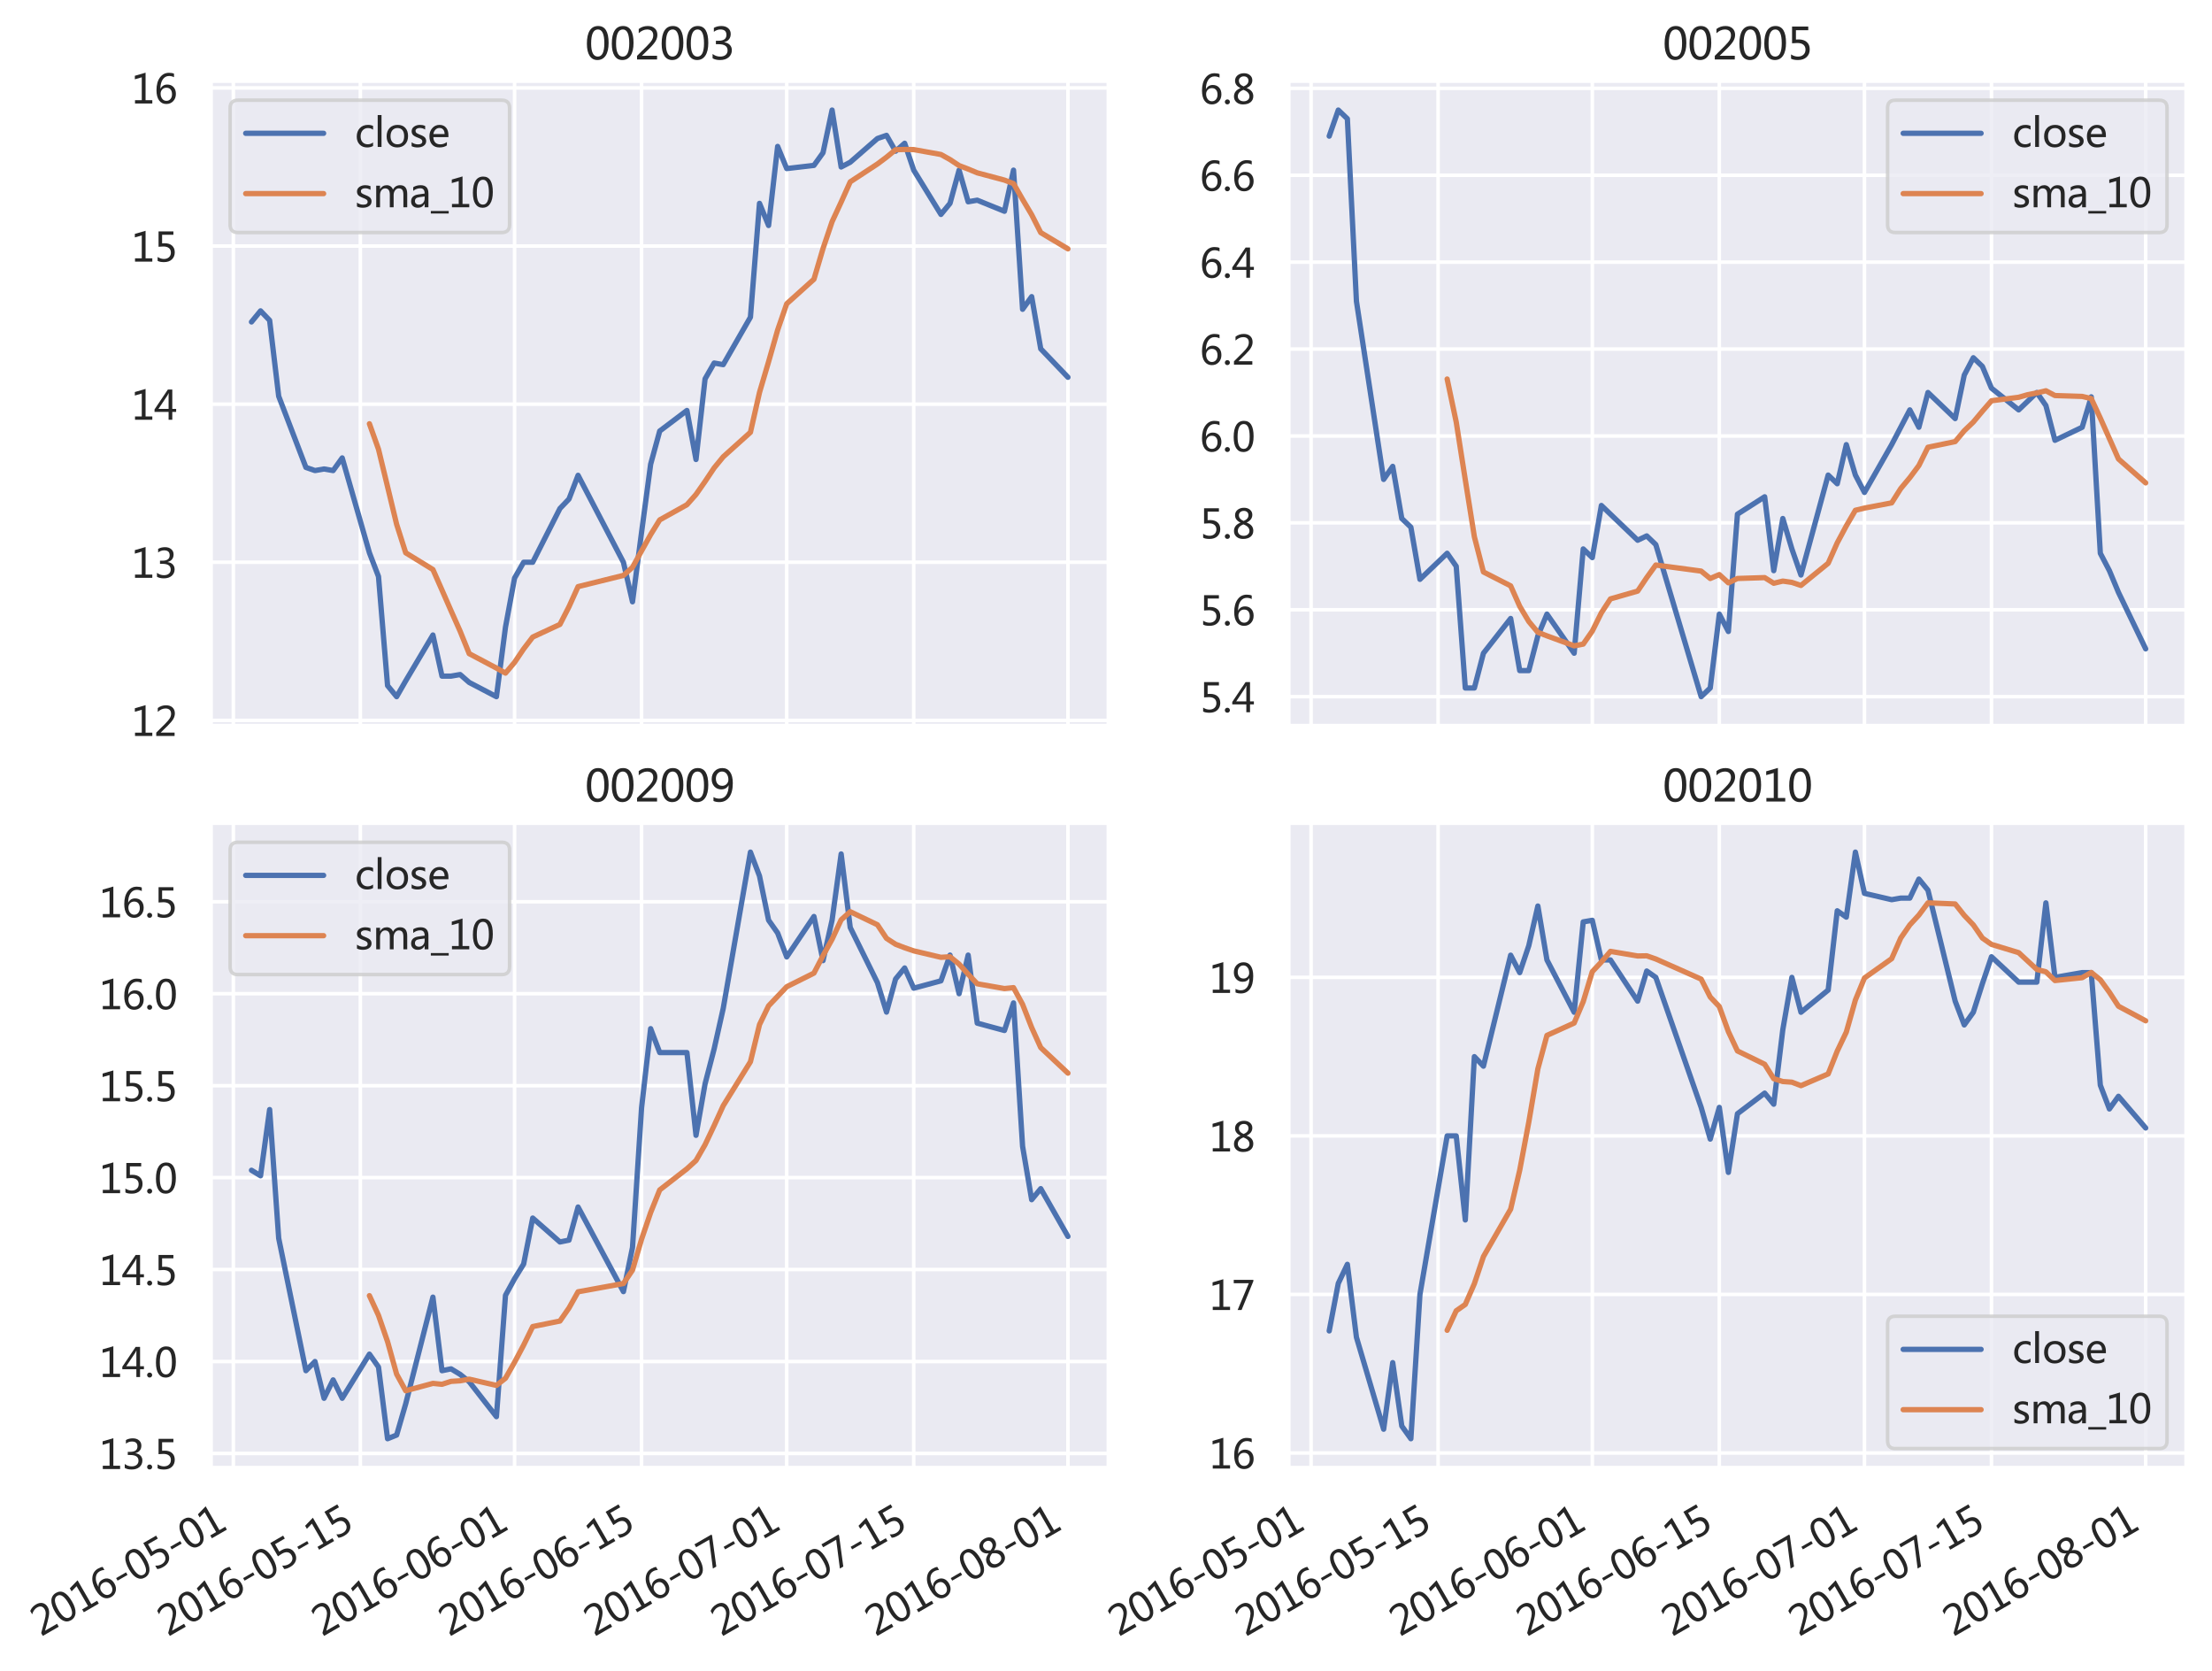
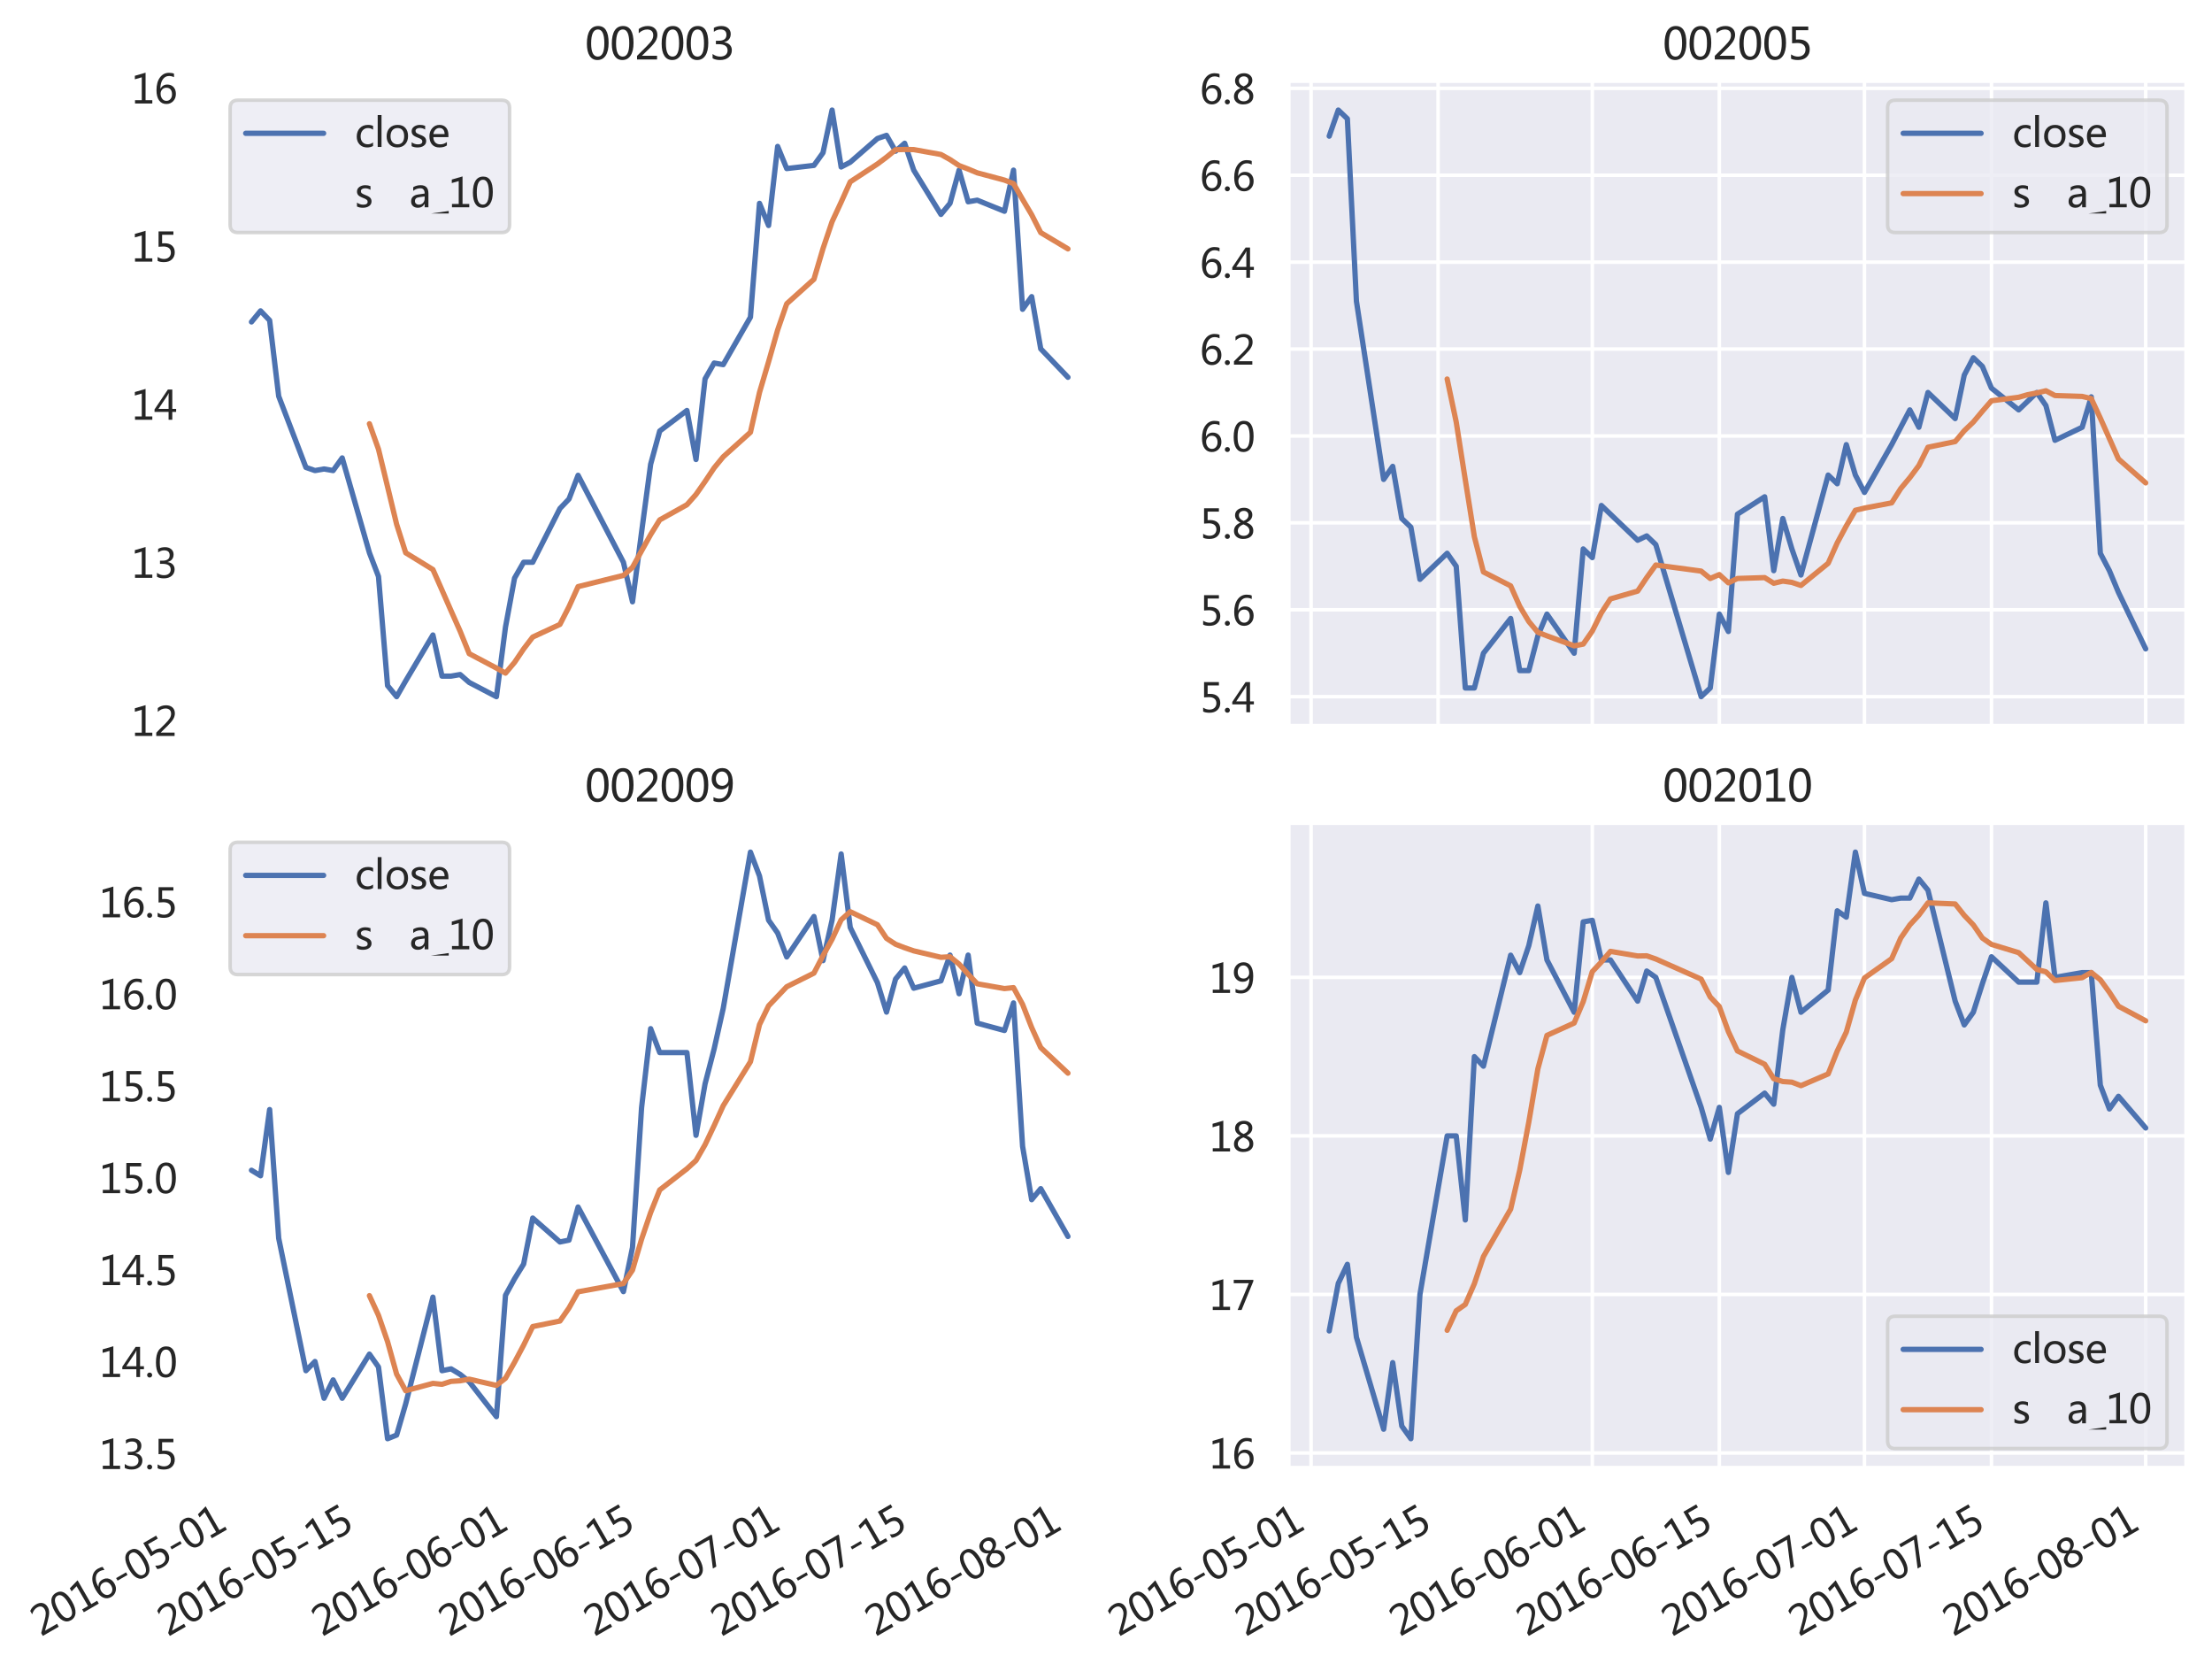
<svg xmlns="http://www.w3.org/2000/svg" xmlns:xlink="http://www.w3.org/1999/xlink" width="624.692pt" height="471.717pt" viewBox="0 0 624.692 471.717" version="1.1">
  <defs>
    <style type="text/css">*{stroke-linejoin: round; stroke-linecap: butt}</style>
  </defs>
  <g id="figure_1">
    <g id="patch_1">
      <path d="M 0 471.717  L 624.692 471.717  L 624.692 0  L 0 0  z " style="fill: #ffffff" />
    </g>
    <g id="axes_1">
      <g id="patch_2">
-         <path d="M 59.492 204.969  L 313.129 204.969  L 313.129 22.793  L 59.492 22.793  z " style="fill: #eaeaf2" />
-       </g>
+         </g>
      <g id="matplotlib.axis_1">
        <g id="xtick_1">
          <g id="line2d_1">
            <path d="M 65.897 204.969  L 65.897 22.793  " clip-path="url(#p3667b2592e)" style="fill: none; stroke: #ffffff; stroke-linecap: round" />
          </g>
        </g>
        <g id="xtick_2">
          <g id="line2d_2">
            <path d="M 101.765 204.969  L 101.765 22.793  " clip-path="url(#p3667b2592e)" style="fill: none; stroke: #ffffff; stroke-linecap: round" />
          </g>
        </g>
        <g id="xtick_3">
          <g id="line2d_3">
            <path d="M 145.319 204.969  L 145.319 22.793  " clip-path="url(#p3667b2592e)" style="fill: none; stroke: #ffffff; stroke-linecap: round" />
          </g>
        </g>
        <g id="xtick_4">
          <g id="line2d_4">
            <path d="M 181.186 204.969  L 181.186 22.793  " clip-path="url(#p3667b2592e)" style="fill: none; stroke: #ffffff; stroke-linecap: round" />
          </g>
        </g>
        <g id="xtick_5">
          <g id="line2d_5">
            <path d="M 222.178 204.969  L 222.178 22.793  " clip-path="url(#p3667b2592e)" style="fill: none; stroke: #ffffff; stroke-linecap: round" />
          </g>
        </g>
        <g id="xtick_6">
          <g id="line2d_6">
            <path d="M 258.046 204.969  L 258.046 22.793  " clip-path="url(#p3667b2592e)" style="fill: none; stroke: #ffffff; stroke-linecap: round" />
          </g>
        </g>
        <g id="xtick_7">
          <g id="line2d_7">
            <path d="M 301.6 204.969  L 301.6 22.793  " clip-path="url(#p3667b2592e)" style="fill: none; stroke: #ffffff; stroke-linecap: round" />
          </g>
        </g>
        <g id="xtick_8" />
        <g id="xtick_9" />
        <g id="xtick_10" />
        <g id="xtick_11" />
        <g id="xtick_12" />
      </g>
      <g id="matplotlib.axis_2">
        <g id="ytick_1">
          <g id="line2d_8">
            <path d="M 59.492 203.385  L 313.129 203.385  " clip-path="url(#p3667b2592e)" style="fill: none; stroke: #ffffff; stroke-linecap: round" />
          </g>
          <g id="text_1">
            <g style="fill: #262626" transform="translate(37.091 207.781) scale(0.11 -0.11)">
              <defs>
                <path id="MicrosoftYaHei-31" d="M 3366 0  L 591 0  L 591 528  L 1675 528  L 1675 4203  L 563 3881  L 563 4444  L 2284 4944  L 2284 528  L 3366 528  L 3366 0  z " transform="scale(0.016)" />
                <path id="MicrosoftYaHei-32" d="M 3275 0  L 331 0  L 331 531  L 1738 1934  Q 2319 2516 2516 2855  Q 2713 3194 2713 3556  Q 2713 3969 2481 4189  Q 2250 4409 1813 4409  Q 1166 4409 578 3859  L 578 4481  Q 1150 4922 1909 4922  Q 2563 4922 2941 4569  Q 3319 4216 3319 3619  Q 3319 3169 3076 2736  Q 2834 2303 2159 1634  L 1056 556  L 1056 544  L 3275 544  L 3275 0  z " transform="scale(0.016)" />
              </defs>
              <use xlink:href="#MicrosoftYaHei-31" />
              <use xlink:href="#MicrosoftYaHei-32" x="58.643" />
            </g>
          </g>
        </g>
        <g id="ytick_2">
          <g id="line2d_9">
            <path d="M 59.492 158.744  L 313.129 158.744  " clip-path="url(#p3667b2592e)" style="fill: none; stroke: #ffffff; stroke-linecap: round" />
          </g>
          <g id="text_2">
            <g style="fill: #262626" transform="translate(37.091 163.141) scale(0.11 -0.11)">
              <defs>
                <path id="MicrosoftYaHei-33" d="M 447 809  Q 944 425 1569 425  Q 2069 425 2361 670  Q 2653 916 2653 1328  Q 2653 2247 1338 2247  L 934 2247  L 934 2753  L 1319 2753  Q 2484 2753 2484 3616  Q 2484 4413 1594 4413  Q 1084 4413 634 4069  L 634 4647  Q 1109 4922 1744 4922  Q 2363 4922 2738 4598  Q 3113 4275 3113 3759  Q 3113 2809 2144 2538  L 2144 2525  Q 2669 2469 2973 2155  Q 3278 1841 3278 1372  Q 3278 719 2808 319  Q 2338 -81 1556 -81  Q 869 -81 447 175  L 447 809  z " transform="scale(0.016)" />
              </defs>
              <use xlink:href="#MicrosoftYaHei-31" />
              <use xlink:href="#MicrosoftYaHei-33" x="58.643" />
            </g>
          </g>
        </g>
        <g id="ytick_3">
          <g id="line2d_10">
            <path d="M 59.492 114.104  L 313.129 114.104  " clip-path="url(#p3667b2592e)" style="fill: none; stroke: #ffffff; stroke-linecap: round" />
          </g>
          <g id="text_3">
            <g style="fill: #262626" transform="translate(37.091 118.501) scale(0.11 -0.11)">
              <defs>
                <path id="MicrosoftYaHei-34" d="M 3525 1256  L 2906 1256  L 2906 0  L 2313 0  L 2313 1256  L 56 1256  L 56 1653  L 2197 4841  L 2906 4841  L 2906 1741  L 3525 1741  L 3525 1256  z M 2313 1741  L 2313 3769  Q 2313 3984 2325 4266  L 2313 4266  Q 2269 4147 2128 3894  L 688 1741  L 2313 1741  z " transform="scale(0.016)" />
              </defs>
              <use xlink:href="#MicrosoftYaHei-31" />
              <use xlink:href="#MicrosoftYaHei-34" x="58.643" />
            </g>
          </g>
        </g>
        <g id="ytick_4">
          <g id="line2d_11">
            <path d="M 59.492 69.464  L 313.129 69.464  " clip-path="url(#p3667b2592e)" style="fill: none; stroke: #ffffff; stroke-linecap: round" />
          </g>
          <g id="text_4">
            <g style="fill: #262626" transform="translate(37.091 73.86) scale(0.11 -0.11)">
              <defs>
                <path id="MicrosoftYaHei-35" d="M 553 744  Q 1041 425 1569 425  Q 2069 425 2375 704  Q 2681 984 2681 1447  Q 2681 1913 2370 2169  Q 2059 2425 1469 2425  Q 1184 2425 703 2381  L 703 4841  L 3084 4841  L 3084 4300  L 1272 4300  L 1272 2931  Q 1544 2947 1681 2947  Q 2447 2947 2875 2559  Q 3303 2172 3303 1491  Q 3303 788 2843 353  Q 2384 -81 1575 -81  Q 897 -81 553 119  L 553 744  z " transform="scale(0.016)" />
              </defs>
              <use xlink:href="#MicrosoftYaHei-31" />
              <use xlink:href="#MicrosoftYaHei-35" x="58.643" />
            </g>
          </g>
        </g>
        <g id="ytick_5">
          <g id="line2d_12">
            <path d="M 59.492 24.824  L 313.129 24.824  " clip-path="url(#p3667b2592e)" style="fill: none; stroke: #ffffff; stroke-linecap: round" />
          </g>
          <g id="text_5">
            <g style="fill: #262626" transform="translate(37.091 29.22) scale(0.11 -0.11)">
              <defs>
                <path id="MicrosoftYaHei-36" d="M 3181 4219  Q 2803 4413 2391 4413  Q 1763 4413 1381 3866  Q 1000 3319 994 2372  L 1009 2372  Q 1353 3038 2106 3038  Q 2734 3038 3109 2628  Q 3484 2219 3484 1541  Q 3484 831 3051 375  Q 2619 -81 1947 -81  Q 1209 -81 789 495  Q 369 1072 369 2131  Q 369 3413 920 4167  Q 1472 4922 2372 4922  Q 2888 4922 3181 4781  L 3181 4219  z M 1031 1584  Q 1031 1106 1286 765  Q 1541 425 1963 425  Q 2363 425 2613 719  Q 2863 1013 2863 1475  Q 2863 1975 2627 2253  Q 2391 2531 1956 2531  Q 1544 2531 1287 2250  Q 1031 1969 1031 1584  z " transform="scale(0.016)" />
              </defs>
              <use xlink:href="#MicrosoftYaHei-31" />
              <use xlink:href="#MicrosoftYaHei-36" x="58.643" />
            </g>
          </g>
        </g>
      </g>
      <g id="line2d_13">
        <path d="M 71.021 90.891  L 73.583 87.766  L 76.145 90.445  L 78.707 111.872  L 86.393 131.96  L 88.955 132.853  L 91.517 132.407  L 94.079 132.853  L 96.641 129.282  L 104.327 156.066  L 106.889 162.762  L 109.451 193.564  L 112.013 196.688  L 114.575 192.224  L 122.261 179.279  L 124.823 190.885  L 127.385 190.885  L 129.947 190.439  L 132.509 192.671  L 140.195 196.688  L 142.757 177.047  L 145.319 163.208  L 147.881 158.744  L 150.443 158.744  L 158.129 143.567  L 160.691 140.888  L 163.253 134.192  L 176.062 158.744  L 178.624 169.904  L 181.186 150.263  L 183.748 131.067  L 186.31 121.693  L 193.996 115.89  L 196.558 129.728  L 199.12 106.962  L 201.682 102.498  L 204.244 102.944  L 211.93 89.552  L 214.492 57.411  L 217.054 63.661  L 219.616 41.341  L 222.178 47.59  L 229.864 46.697  L 232.426 43.126  L 234.988 31.073  L 237.55 47.144  L 240.112 45.805  L 247.798 39.109  L 250.36 38.216  L 252.922 42.68  L 255.484 40.448  L 258.046 48.037  L 265.732 60.536  L 268.294 57.411  L 270.856 48.037  L 273.418 56.965  L 275.98 56.518  L 283.666 59.643  L 286.228 48.037  L 288.79 87.32  L 291.352 83.749  L 293.914 98.48  L 301.6 106.515  " clip-path="url(#p3667b2592e)" style="fill: none; stroke: #4c72b0; stroke-width: 1.5; stroke-linecap: round" />
      </g>
      <g id="line2d_14">
        <path d="M 104.327 119.639  L 106.889 126.827  L 109.451 137.406  L 112.013 148.031  L 114.575 156.066  L 122.261 160.798  L 124.823 166.601  L 127.385 172.449  L 129.947 178.207  L 132.509 184.546  L 140.195 188.609  L 142.757 190.037  L 145.319 187.002  L 147.881 183.207  L 150.443 179.859  L 158.129 176.288  L 160.691 171.288  L 163.253 165.619  L 176.062 162.449  L 178.624 160.173  L 181.186 155.53  L 183.748 150.932  L 186.31 146.781  L 193.996 142.495  L 196.558 139.594  L 199.12 135.933  L 201.682 132.094  L 204.244 128.969  L 211.93 122.05  L 214.492 110.801  L 217.054 102.14  L 219.616 93.168  L 222.178 85.758  L 229.864 78.838  L 232.426 70.178  L 234.988 62.589  L 237.55 57.054  L 240.112 51.34  L 247.798 46.296  L 250.36 44.376  L 252.922 42.278  L 255.484 42.189  L 258.046 42.233  L 265.732 43.617  L 268.294 45.046  L 270.856 46.742  L 273.418 47.724  L 275.98 48.795  L 283.666 50.849  L 286.228 51.831  L 288.79 56.295  L 291.352 60.625  L 293.914 65.669  L 301.6 70.267  " clip-path="url(#p3667b2592e)" style="fill: none; stroke: #dd8452; stroke-width: 1.5; stroke-linecap: round" />
      </g>
      <g id="patch_3">
        <path d="M 59.492 204.969  L 59.492 22.793  " style="fill: none; stroke: #ffffff; stroke-width: 1.25; stroke-linejoin: miter; stroke-linecap: square" />
      </g>
      <g id="patch_4">
        <path d="M 313.129 204.969  L 313.129 22.793  " style="fill: none; stroke: #ffffff; stroke-width: 1.25; stroke-linejoin: miter; stroke-linecap: square" />
      </g>
      <g id="patch_5">
        <path d="M 59.492 204.969  L 313.129 204.969  " style="fill: none; stroke: #ffffff; stroke-width: 1.25; stroke-linejoin: miter; stroke-linecap: square" />
      </g>
      <g id="patch_6">
        <path d="M 59.492 22.793  L 313.129 22.793  " style="fill: none; stroke: #ffffff; stroke-width: 1.25; stroke-linejoin: miter; stroke-linecap: square" />
      </g>
      <g id="text_6">
        <g style="fill: #262626" transform="translate(165.2 16.793) scale(0.12 -0.12)">
          <defs>
            <path id="MicrosoftYaHei-30" d="M 284 2325  Q 284 3606 709 4264  Q 1134 4922 1941 4922  Q 3478 4922 3478 2441  Q 3478 1216 3045 567  Q 2613 -81 1831 -81  Q 1094 -81 689 534  Q 284 1150 284 2325  z M 909 2353  Q 909 425 1888 425  Q 2850 425 2850 2384  Q 2850 4413 1906 4413  Q 909 4413 909 2353  z " transform="scale(0.016)" />
          </defs>
          <use xlink:href="#MicrosoftYaHei-30" />
          <use xlink:href="#MicrosoftYaHei-30" x="58.643" />
          <use xlink:href="#MicrosoftYaHei-32" x="117.285" />
          <use xlink:href="#MicrosoftYaHei-30" x="175.928" />
          <use xlink:href="#MicrosoftYaHei-30" x="234.57" />
          <use xlink:href="#MicrosoftYaHei-33" x="293.213" />
        </g>
      </g>
      <g id="legend_1">
        <g id="patch_7">
          <path d="M 67.192 65.648  L 141.705 65.648  Q 143.905 65.648 143.905 63.448  L 143.905 30.492  Q 143.905 28.293 141.705 28.293  L 67.192 28.293  Q 64.992 28.293 64.992 30.492  L 64.992 63.448  Q 64.992 65.648 67.192 65.648  z " style="fill: #eaeaf2; opacity: 0.8; stroke: #cccccc; stroke-linejoin: miter" />
        </g>
        <g id="line2d_15">
          <path d="M 69.392 37.636  L 80.392 37.636  L 91.392 37.636  " style="fill: none; stroke: #4c72b0; stroke-width: 1.5; stroke-linecap: round" />
        </g>
        <g id="text_7">
          <g style="fill: #262626" transform="translate(100.192 41.486) scale(0.11 -0.11)">
            <defs>
              <path id="MicrosoftYaHei-63" d="M 2934 156  Q 2538 -81 1978 -81  Q 1228 -81 772 400  Q 316 881 316 1647  Q 316 2497 808 3017  Q 1300 3538 2125 3538  Q 2600 3538 2938 3369  L 2938 2763  Q 2572 3031 2125 3031  Q 1600 3031 1270 2667  Q 941 2303 941 1697  Q 941 1100 1252 762  Q 1563 425 2091 425  Q 2538 425 2934 719  L 2934 156  z " transform="scale(0.016)" />
              <path id="MicrosoftYaHei-6c" d="M 544 0  L 544 5116  L 1156 5116  L 1156 0  L 544 0  z " transform="scale(0.016)" />
              <path id="MicrosoftYaHei-6f" d="M 316 1691  Q 316 2547 794 3042  Q 1272 3538 2091 3538  Q 2869 3538 3311 3061  Q 3753 2584 3753 1744  Q 3753 925 3281 422  Q 2809 -81 2016 -81  Q 1241 -81 778 406  Q 316 894 316 1691  z M 941 1709  Q 941 1113 1242 769  Q 1544 425 2053 425  Q 2578 425 2853 761  Q 3128 1097 3128 1725  Q 3128 2356 2853 2693  Q 2578 3031 2053 3031  Q 1538 3031 1239 2678  Q 941 2325 941 1709  z " transform="scale(0.016)" />
              <path id="MicrosoftYaHei-73" d="M 353 747  Q 816 413 1350 413  Q 2066 413 2066 881  Q 2066 1081 1909 1211  Q 1753 1341 1275 1519  Q 700 1750 528 1976  Q 356 2203 356 2525  Q 356 2984 745 3261  Q 1134 3538 1703 3538  Q 2144 3538 2522 3384  L 2522 2794  Q 2134 3044 1644 3044  Q 1350 3044 1165 2916  Q 981 2788 981 2578  Q 981 2372 1114 2256  Q 1247 2141 1703 1959  Q 2281 1744 2484 1512  Q 2688 1281 2688 941  Q 2688 466 2298 192  Q 1909 -81 1291 -81  Q 753 -81 353 122  L 353 747  z " transform="scale(0.016)" />
              <path id="MicrosoftYaHei-65" d="M 3363 1572  L 944 1572  Q 959 1019 1246 717  Q 1534 416 2050 416  Q 2631 416 3116 788  L 3116 241  Q 2659 -81 1906 -81  Q 1156 -81 736 394  Q 316 869 316 1713  Q 316 2506 777 3022  Q 1238 3538 1922 3538  Q 2600 3538 2981 3102  Q 3363 2666 3363 1881  L 3363 1572  z M 2750 2063  Q 2747 2531 2528 2787  Q 2309 3044 1913 3044  Q 1547 3044 1280 2772  Q 1013 2500 944 2063  L 2750 2063  z " transform="scale(0.016)" />
            </defs>
            <use xlink:href="#MicrosoftYaHei-63" />
            <use xlink:href="#MicrosoftYaHei-6c" x="50.146" />
            <use xlink:href="#MicrosoftYaHei-6f" x="76.758" />
            <use xlink:href="#MicrosoftYaHei-73" x="140.332" />
            <use xlink:href="#MicrosoftYaHei-65" x="186.621" />
          </g>
        </g>
        <g id="line2d_16">
-           <path d="M 69.392 54.663  L 80.392 54.663  L 91.392 54.663  " style="fill: none; stroke: #dd8452; stroke-width: 1.5; stroke-linecap: round" />
-         </g>
+           </g>
        <g id="text_8">
          <g style="fill: #262626" transform="translate(100.192 58.513) scale(0.11 -0.11)">
            <defs>
-               <path id="MicrosoftYaHei-6d" d="M 5522 0  L 4909 0  L 4909 1984  Q 4909 2547 4734 2789  Q 4559 3031 4159 3031  Q 3822 3031 3581 2715  Q 3341 2400 3341 1969  L 3341 0  L 2728 0  L 2728 2047  Q 2728 3031 1969 3031  Q 1619 3031 1389 2731  Q 1159 2431 1159 1966  L 1159 0  L 547 0  L 547 3456  L 1159 3456  L 1159 2909  L 1172 2909  Q 1541 3538 2250 3538  Q 2597 3538 2862 3347  Q 3128 3156 3231 2831  Q 3616 3538 4381 3538  Q 5522 3538 5522 2131  L 5522 0  z " transform="scale(0.016)" />
              <path id="MicrosoftYaHei-61" d="M 628 3216  Q 1144 3538 1819 3538  Q 3069 3538 3069 2225  L 3069 0  L 2463 0  L 2463 534  L 2447 534  Q 2088 -81 1388 -81  Q 884 -81 587 191  Q 291 463 291 925  Q 291 1894 1438 2053  L 2463 2197  Q 2463 3044 1763 3044  Q 1141 3044 628 2625  L 628 3216  z M 1653 1625  Q 1228 1569 1067 1412  Q 906 1256 906 975  Q 906 728 1081 572  Q 1256 416 1544 416  Q 1944 416 2203 697  Q 2463 978 2463 1403  L 2463 1734  L 1653 1625  z " transform="scale(0.016)" />
-               <path id="MicrosoftYaHei-5f" d="M 2869 -1003  L 0 -1003  L 0 -600  L 2869 -600  L 2869 -1003  z " transform="scale(0.016)" />
+               <path id="MicrosoftYaHei-5f" d="M 2869 -1003  L 0 -1003  L 2869 -600  L 2869 -1003  z " transform="scale(0.016)" />
            </defs>
            <use xlink:href="#MicrosoftYaHei-73" />
            <use xlink:href="#MicrosoftYaHei-6d" x="46.289" />
            <use xlink:href="#MicrosoftYaHei-61" x="139.99" />
            <use xlink:href="#MicrosoftYaHei-5f" x="195.264" />
            <use xlink:href="#MicrosoftYaHei-31" x="240.088" />
            <use xlink:href="#MicrosoftYaHei-30" x="298.73" />
          </g>
        </g>
      </g>
    </g>
    <g id="axes_2">
      <g id="patch_8">
        <path d="M 363.856 204.969  L 617.492 204.969  L 617.492 22.793  L 363.856 22.793  z " style="fill: #eaeaf2" />
      </g>
      <g id="matplotlib.axis_3">
        <g id="xtick_13">
          <g id="line2d_17">
            <path d="M 370.261 204.969  L 370.261 22.793  " clip-path="url(#p0e62ce0603)" style="fill: none; stroke: #ffffff; stroke-linecap: round" />
          </g>
        </g>
        <g id="xtick_14">
          <g id="line2d_18">
            <path d="M 406.129 204.969  L 406.129 22.793  " clip-path="url(#p0e62ce0603)" style="fill: none; stroke: #ffffff; stroke-linecap: round" />
          </g>
        </g>
        <g id="xtick_15">
          <g id="line2d_19">
            <path d="M 449.682 204.969  L 449.682 22.793  " clip-path="url(#p0e62ce0603)" style="fill: none; stroke: #ffffff; stroke-linecap: round" />
          </g>
        </g>
        <g id="xtick_16">
          <g id="line2d_20">
            <path d="M 485.55 204.969  L 485.55 22.793  " clip-path="url(#p0e62ce0603)" style="fill: none; stroke: #ffffff; stroke-linecap: round" />
          </g>
        </g>
        <g id="xtick_17">
          <g id="line2d_21">
            <path d="M 526.542 204.969  L 526.542 22.793  " clip-path="url(#p0e62ce0603)" style="fill: none; stroke: #ffffff; stroke-linecap: round" />
          </g>
        </g>
        <g id="xtick_18">
          <g id="line2d_22">
            <path d="M 562.41 204.969  L 562.41 22.793  " clip-path="url(#p0e62ce0603)" style="fill: none; stroke: #ffffff; stroke-linecap: round" />
          </g>
        </g>
        <g id="xtick_19">
          <g id="line2d_23">
            <path d="M 605.963 204.969  L 605.963 22.793  " clip-path="url(#p0e62ce0603)" style="fill: none; stroke: #ffffff; stroke-linecap: round" />
          </g>
        </g>
        <g id="xtick_20" />
        <g id="xtick_21" />
        <g id="xtick_22" />
        <g id="xtick_23" />
        <g id="xtick_24" />
      </g>
      <g id="matplotlib.axis_4">
        <g id="ytick_6">
          <g id="line2d_24">
            <path d="M 363.856 196.688  L 617.492 196.688  " clip-path="url(#p0e62ce0603)" style="fill: none; stroke: #ffffff; stroke-linecap: round" />
          </g>
          <g id="text_9">
            <g style="fill: #262626" transform="translate(338.806 201.085) scale(0.11 -0.11)">
              <defs>
                <path id="MicrosoftYaHei-2e" d="M 372 322  Q 372 491 487 606  Q 603 722 775 722  Q 950 722 1065 605  Q 1181 488 1181 322  Q 1181 159 1065 42  Q 950 -75 772 -75  Q 600 -75 486 42  Q 372 159 372 322  z " transform="scale(0.016)" />
              </defs>
              <use xlink:href="#MicrosoftYaHei-35" />
              <use xlink:href="#MicrosoftYaHei-2e" x="58.643" />
              <use xlink:href="#MicrosoftYaHei-34" x="82.715" />
            </g>
          </g>
        </g>
        <g id="ytick_7">
          <g id="line2d_25">
            <path d="M 363.856 172.153  L 617.492 172.153  " clip-path="url(#p0e62ce0603)" style="fill: none; stroke: #ffffff; stroke-linecap: round" />
          </g>
          <g id="text_10">
            <g style="fill: #262626" transform="translate(338.806 176.549) scale(0.11 -0.11)">
              <use xlink:href="#MicrosoftYaHei-35" />
              <use xlink:href="#MicrosoftYaHei-2e" x="58.643" />
              <use xlink:href="#MicrosoftYaHei-36" x="82.715" />
            </g>
          </g>
        </g>
        <g id="ytick_8">
          <g id="line2d_26">
            <path d="M 363.856 147.617  L 617.492 147.617  " clip-path="url(#p0e62ce0603)" style="fill: none; stroke: #ffffff; stroke-linecap: round" />
          </g>
          <g id="text_11">
            <g style="fill: #262626" transform="translate(338.806 152.014) scale(0.11 -0.11)">
              <defs>
                <path id="MicrosoftYaHei-38" d="M 1369 2547  Q 503 2950 503 3716  Q 503 4250 909 4586  Q 1316 4922 1947 4922  Q 2525 4922 2900 4606  Q 3275 4291 3275 3791  Q 3275 2984 2372 2550  L 2372 2538  Q 3431 2156 3431 1238  Q 3431 634 2995 276  Q 2559 -81 1778 -81  Q 1138 -81 734 272  Q 331 625 331 1188  Q 331 2113 1369 2534  L 1369 2547  z M 2656 3719  Q 2656 4044 2453 4231  Q 2250 4419 1903 4419  Q 1578 4419 1350 4223  Q 1122 4028 1122 3725  Q 1122 3119 1881 2803  Q 2656 3125 2656 3719  z M 1844 2256  Q 947 1894 947 1219  Q 947 869 1209 644  Q 1472 419 1894 419  Q 2303 419 2559 642  Q 2816 866 2816 1200  Q 2816 1903 1844 2256  z " transform="scale(0.016)" />
              </defs>
              <use xlink:href="#MicrosoftYaHei-35" />
              <use xlink:href="#MicrosoftYaHei-2e" x="58.643" />
              <use xlink:href="#MicrosoftYaHei-38" x="82.715" />
            </g>
          </g>
        </g>
        <g id="ytick_9">
          <g id="line2d_27">
            <path d="M 363.856 123.082  L 617.492 123.082  " clip-path="url(#p0e62ce0603)" style="fill: none; stroke: #ffffff; stroke-linecap: round" />
          </g>
          <g id="text_12">
            <g style="fill: #262626" transform="translate(338.806 127.478) scale(0.11 -0.11)">
              <use xlink:href="#MicrosoftYaHei-36" />
              <use xlink:href="#MicrosoftYaHei-2e" x="58.643" />
              <use xlink:href="#MicrosoftYaHei-30" x="82.715" />
            </g>
          </g>
        </g>
        <g id="ytick_10">
          <g id="line2d_28">
            <path d="M 363.856 98.546  L 617.492 98.546  " clip-path="url(#p0e62ce0603)" style="fill: none; stroke: #ffffff; stroke-linecap: round" />
          </g>
          <g id="text_13">
            <g style="fill: #262626" transform="translate(338.806 102.943) scale(0.11 -0.11)">
              <use xlink:href="#MicrosoftYaHei-36" />
              <use xlink:href="#MicrosoftYaHei-2e" x="58.643" />
              <use xlink:href="#MicrosoftYaHei-32" x="82.715" />
            </g>
          </g>
        </g>
        <g id="ytick_11">
          <g id="line2d_29">
            <path d="M 363.856 74.011  L 617.492 74.011  " clip-path="url(#p0e62ce0603)" style="fill: none; stroke: #ffffff; stroke-linecap: round" />
          </g>
          <g id="text_14">
            <g style="fill: #262626" transform="translate(338.806 78.407) scale(0.11 -0.11)">
              <use xlink:href="#MicrosoftYaHei-36" />
              <use xlink:href="#MicrosoftYaHei-2e" x="58.643" />
              <use xlink:href="#MicrosoftYaHei-34" x="82.715" />
            </g>
          </g>
        </g>
        <g id="ytick_12">
          <g id="line2d_30">
            <path d="M 363.856 49.475  L 617.492 49.475  " clip-path="url(#p0e62ce0603)" style="fill: none; stroke: #ffffff; stroke-linecap: round" />
          </g>
          <g id="text_15">
            <g style="fill: #262626" transform="translate(338.806 53.872) scale(0.11 -0.11)">
              <use xlink:href="#MicrosoftYaHei-36" />
              <use xlink:href="#MicrosoftYaHei-2e" x="58.643" />
              <use xlink:href="#MicrosoftYaHei-36" x="82.715" />
            </g>
          </g>
        </g>
        <g id="ytick_13">
          <g id="line2d_31">
            <path d="M 363.856 24.939  L 617.492 24.939  " clip-path="url(#p0e62ce0603)" style="fill: none; stroke: #ffffff; stroke-linecap: round" />
          </g>
          <g id="text_16">
            <g style="fill: #262626" transform="translate(338.806 29.336) scale(0.11 -0.11)">
              <use xlink:href="#MicrosoftYaHei-36" />
              <use xlink:href="#MicrosoftYaHei-2e" x="58.643" />
              <use xlink:href="#MicrosoftYaHei-38" x="82.715" />
            </g>
          </g>
        </g>
      </g>
      <g id="line2d_32">
        <path d="M 375.385 38.434  L 377.947 31.073  L 380.509 33.527  L 383.071 85.052  L 390.757 135.35  L 393.319 131.669  L 395.881 146.391  L 398.443 148.844  L 401.005 163.565  L 408.691 156.205  L 411.253 159.885  L 413.815 194.235  L 416.377 194.235  L 418.939 184.421  L 426.624 174.606  L 429.186 189.328  L 431.748 189.328  L 434.31 179.514  L 436.872 173.38  L 444.558 184.421  L 447.12 154.978  L 449.682 157.432  L 452.244 142.71  L 454.806 145.164  L 462.492 152.524  L 465.054 151.298  L 467.616 153.751  L 480.426 196.688  L 482.988 194.235  L 485.55 173.38  L 488.112 178.287  L 490.674 145.164  L 498.36 140.257  L 500.922 161.112  L 503.484 146.391  L 506.046 154.978  L 508.608 162.339  L 516.294 134.123  L 518.856 136.576  L 521.418 125.535  L 523.98 134.123  L 526.542 139.03  L 534.228 125.535  L 536.79 120.628  L 539.352 115.721  L 541.914 120.628  L 544.476 110.814  L 552.162 118.175  L 554.724 105.907  L 557.286 101  L 559.848 103.453  L 562.41 109.587  L 570.096 115.721  L 572.658 113.267  L 575.22 110.814  L 577.781 114.494  L 580.343 124.308  L 588.029 120.628  L 590.591 112.041  L 593.153 156.205  L 595.715 161.112  L 598.277 167.246  L 605.963 183.194  " clip-path="url(#p0e62ce0603)" style="fill: none; stroke: #4c72b0; stroke-width: 1.5; stroke-linecap: round" />
      </g>
      <g id="line2d_33">
        <path d="M 408.691 107.011  L 411.253 119.156  L 413.815 135.472  L 416.377 151.543  L 418.939 161.48  L 426.624 165.406  L 429.186 171.171  L 431.748 175.465  L 434.31 178.532  L 436.872 179.514  L 444.558 182.335  L 447.12 181.844  L 449.682 178.164  L 452.244 173.012  L 454.806 169.086  L 462.492 166.878  L 465.054 163.075  L 467.616 159.517  L 480.426 161.235  L 482.988 163.32  L 485.55 162.216  L 488.112 164.547  L 490.674 163.32  L 498.36 163.075  L 500.922 164.67  L 503.484 164.056  L 506.046 164.424  L 508.608 165.283  L 516.294 159.026  L 518.856 153.26  L 521.418 148.476  L 523.98 144.06  L 526.542 143.446  L 534.228 141.974  L 536.79 137.926  L 539.352 134.859  L 541.914 131.424  L 544.476 126.271  L 552.162 124.677  L 554.724 121.61  L 557.286 119.156  L 559.848 116.089  L 562.41 113.145  L 570.096 112.163  L 572.658 111.427  L 575.22 110.937  L 577.781 110.323  L 580.343 111.673  L 588.029 111.918  L 590.591 112.531  L 593.153 118.052  L 595.715 123.818  L 598.277 129.584  L 605.963 136.331  " clip-path="url(#p0e62ce0603)" style="fill: none; stroke: #dd8452; stroke-width: 1.5; stroke-linecap: round" />
      </g>
      <g id="patch_9">
        <path d="M 363.856 204.969  L 363.856 22.793  " style="fill: none; stroke: #ffffff; stroke-width: 1.25; stroke-linejoin: miter; stroke-linecap: square" />
      </g>
      <g id="patch_10">
        <path d="M 617.492 204.969  L 617.492 22.793  " style="fill: none; stroke: #ffffff; stroke-width: 1.25; stroke-linejoin: miter; stroke-linecap: square" />
      </g>
      <g id="patch_11">
        <path d="M 363.856 204.969  L 617.492 204.969  " style="fill: none; stroke: #ffffff; stroke-width: 1.25; stroke-linejoin: miter; stroke-linecap: square" />
      </g>
      <g id="patch_12">
        <path d="M 363.856 22.793  L 617.492 22.793  " style="fill: none; stroke: #ffffff; stroke-width: 1.25; stroke-linejoin: miter; stroke-linecap: square" />
      </g>
      <g id="text_17">
        <g style="fill: #262626" transform="translate(469.563 16.793) scale(0.12 -0.12)">
          <use xlink:href="#MicrosoftYaHei-30" />
          <use xlink:href="#MicrosoftYaHei-30" x="58.643" />
          <use xlink:href="#MicrosoftYaHei-32" x="117.285" />
          <use xlink:href="#MicrosoftYaHei-30" x="175.928" />
          <use xlink:href="#MicrosoftYaHei-30" x="234.57" />
          <use xlink:href="#MicrosoftYaHei-35" x="293.213" />
        </g>
      </g>
      <g id="legend_2">
        <g id="patch_13">
          <path d="M 535.279 65.648  L 609.792 65.648  Q 611.992 65.648 611.992 63.448  L 611.992 30.492  Q 611.992 28.293 609.792 28.293  L 535.279 28.293  Q 533.079 28.293 533.079 30.492  L 533.079 63.448  Q 533.079 65.648 535.279 65.648  z " style="fill: #eaeaf2; opacity: 0.8; stroke: #cccccc; stroke-linejoin: miter" />
        </g>
        <g id="line2d_34">
          <path d="M 537.479 37.636  L 548.479 37.636  L 559.479 37.636  " style="fill: none; stroke: #4c72b0; stroke-width: 1.5; stroke-linecap: round" />
        </g>
        <g id="text_18">
          <g style="fill: #262626" transform="translate(568.279 41.486) scale(0.11 -0.11)">
            <use xlink:href="#MicrosoftYaHei-63" />
            <use xlink:href="#MicrosoftYaHei-6c" x="50.146" />
            <use xlink:href="#MicrosoftYaHei-6f" x="76.758" />
            <use xlink:href="#MicrosoftYaHei-73" x="140.332" />
            <use xlink:href="#MicrosoftYaHei-65" x="186.621" />
          </g>
        </g>
        <g id="line2d_35">
          <path d="M 537.479 54.663  L 548.479 54.663  L 559.479 54.663  " style="fill: none; stroke: #dd8452; stroke-width: 1.5; stroke-linecap: round" />
        </g>
        <g id="text_19">
          <g style="fill: #262626" transform="translate(568.279 58.513) scale(0.11 -0.11)">
            <use xlink:href="#MicrosoftYaHei-73" />
            <use xlink:href="#MicrosoftYaHei-6d" x="46.289" />
            <use xlink:href="#MicrosoftYaHei-61" x="139.99" />
            <use xlink:href="#MicrosoftYaHei-5f" x="195.264" />
            <use xlink:href="#MicrosoftYaHei-31" x="240.088" />
            <use xlink:href="#MicrosoftYaHei-30" x="298.73" />
          </g>
        </g>
      </g>
    </g>
    <g id="axes_3">
      <g id="patch_14">
-         <path d="M 59.492 414.473  L 313.129 414.473  L 313.129 232.296  L 59.492 232.296  z " style="fill: #eaeaf2" />
-       </g>
+         </g>
      <g id="matplotlib.axis_5">
        <g id="xtick_25">
          <g id="line2d_36">
            <path d="M 65.897 414.473  L 65.897 232.296  " clip-path="url(#p219e8cd607)" style="fill: none; stroke: #ffffff; stroke-linecap: round" />
          </g>
          <g id="text_20">
            <g style="fill: #262626" transform="translate(11.597 462.149) rotate(-30) scale(0.11 -0.11)">
              <defs>
                <path id="MicrosoftYaHei-2d" d="M 2328 1681  L 488 1681  L 488 2153  L 2328 2153  L 2328 1681  z " transform="scale(0.016)" />
              </defs>
              <use xlink:href="#MicrosoftYaHei-32" />
              <use xlink:href="#MicrosoftYaHei-30" x="58.643" />
              <use xlink:href="#MicrosoftYaHei-31" x="117.285" />
              <use xlink:href="#MicrosoftYaHei-36" x="175.928" />
              <use xlink:href="#MicrosoftYaHei-2d" x="234.57" />
              <use xlink:href="#MicrosoftYaHei-30" x="277.832" />
              <use xlink:href="#MicrosoftYaHei-35" x="336.475" />
              <use xlink:href="#MicrosoftYaHei-2d" x="395.117" />
              <use xlink:href="#MicrosoftYaHei-30" x="438.379" />
              <use xlink:href="#MicrosoftYaHei-31" x="497.021" />
            </g>
          </g>
        </g>
        <g id="xtick_26">
          <g id="line2d_37">
            <path d="M 101.765 414.473  L 101.765 232.296  " clip-path="url(#p219e8cd607)" style="fill: none; stroke: #ffffff; stroke-linecap: round" />
          </g>
          <g id="text_21">
            <g style="fill: #262626" transform="translate(47.464 462.149) rotate(-30) scale(0.11 -0.11)">
              <use xlink:href="#MicrosoftYaHei-32" />
              <use xlink:href="#MicrosoftYaHei-30" x="58.643" />
              <use xlink:href="#MicrosoftYaHei-31" x="117.285" />
              <use xlink:href="#MicrosoftYaHei-36" x="175.928" />
              <use xlink:href="#MicrosoftYaHei-2d" x="234.57" />
              <use xlink:href="#MicrosoftYaHei-30" x="277.832" />
              <use xlink:href="#MicrosoftYaHei-35" x="336.475" />
              <use xlink:href="#MicrosoftYaHei-2d" x="395.117" />
              <use xlink:href="#MicrosoftYaHei-31" x="438.379" />
              <use xlink:href="#MicrosoftYaHei-35" x="497.021" />
            </g>
          </g>
        </g>
        <g id="xtick_27">
          <g id="line2d_38">
            <path d="M 145.319 414.473  L 145.319 232.296  " clip-path="url(#p219e8cd607)" style="fill: none; stroke: #ffffff; stroke-linecap: round" />
          </g>
          <g id="text_22">
            <g style="fill: #262626" transform="translate(91.018 462.149) rotate(-30) scale(0.11 -0.11)">
              <use xlink:href="#MicrosoftYaHei-32" />
              <use xlink:href="#MicrosoftYaHei-30" x="58.643" />
              <use xlink:href="#MicrosoftYaHei-31" x="117.285" />
              <use xlink:href="#MicrosoftYaHei-36" x="175.928" />
              <use xlink:href="#MicrosoftYaHei-2d" x="234.57" />
              <use xlink:href="#MicrosoftYaHei-30" x="277.832" />
              <use xlink:href="#MicrosoftYaHei-36" x="336.475" />
              <use xlink:href="#MicrosoftYaHei-2d" x="395.117" />
              <use xlink:href="#MicrosoftYaHei-30" x="438.379" />
              <use xlink:href="#MicrosoftYaHei-31" x="497.021" />
            </g>
          </g>
        </g>
        <g id="xtick_28">
          <g id="line2d_39">
            <path d="M 181.186 414.473  L 181.186 232.296  " clip-path="url(#p219e8cd607)" style="fill: none; stroke: #ffffff; stroke-linecap: round" />
          </g>
          <g id="text_23">
            <g style="fill: #262626" transform="translate(126.886 462.149) rotate(-30) scale(0.11 -0.11)">
              <use xlink:href="#MicrosoftYaHei-32" />
              <use xlink:href="#MicrosoftYaHei-30" x="58.643" />
              <use xlink:href="#MicrosoftYaHei-31" x="117.285" />
              <use xlink:href="#MicrosoftYaHei-36" x="175.928" />
              <use xlink:href="#MicrosoftYaHei-2d" x="234.57" />
              <use xlink:href="#MicrosoftYaHei-30" x="277.832" />
              <use xlink:href="#MicrosoftYaHei-36" x="336.475" />
              <use xlink:href="#MicrosoftYaHei-2d" x="395.117" />
              <use xlink:href="#MicrosoftYaHei-31" x="438.379" />
              <use xlink:href="#MicrosoftYaHei-35" x="497.021" />
            </g>
          </g>
        </g>
        <g id="xtick_29">
          <g id="line2d_40">
            <path d="M 222.178 414.473  L 222.178 232.296  " clip-path="url(#p219e8cd607)" style="fill: none; stroke: #ffffff; stroke-linecap: round" />
          </g>
          <g id="text_24">
            <g style="fill: #262626" transform="translate(167.878 462.149) rotate(-30) scale(0.11 -0.11)">
              <defs>
                <path id="MicrosoftYaHei-37" d="M 3441 4628  L 1547 0  L 913 0  L 2713 4300  L 294 4300  L 294 4841  L 3441 4841  L 3441 4628  z " transform="scale(0.016)" />
              </defs>
              <use xlink:href="#MicrosoftYaHei-32" />
              <use xlink:href="#MicrosoftYaHei-30" x="58.643" />
              <use xlink:href="#MicrosoftYaHei-31" x="117.285" />
              <use xlink:href="#MicrosoftYaHei-36" x="175.928" />
              <use xlink:href="#MicrosoftYaHei-2d" x="234.57" />
              <use xlink:href="#MicrosoftYaHei-30" x="277.832" />
              <use xlink:href="#MicrosoftYaHei-37" x="336.475" />
              <use xlink:href="#MicrosoftYaHei-2d" x="395.117" />
              <use xlink:href="#MicrosoftYaHei-30" x="438.379" />
              <use xlink:href="#MicrosoftYaHei-31" x="497.021" />
            </g>
          </g>
        </g>
        <g id="xtick_30">
          <g id="line2d_41">
            <path d="M 258.046 414.473  L 258.046 232.296  " clip-path="url(#p219e8cd607)" style="fill: none; stroke: #ffffff; stroke-linecap: round" />
          </g>
          <g id="text_25">
            <g style="fill: #262626" transform="translate(203.745 462.149) rotate(-30) scale(0.11 -0.11)">
              <use xlink:href="#MicrosoftYaHei-32" />
              <use xlink:href="#MicrosoftYaHei-30" x="58.643" />
              <use xlink:href="#MicrosoftYaHei-31" x="117.285" />
              <use xlink:href="#MicrosoftYaHei-36" x="175.928" />
              <use xlink:href="#MicrosoftYaHei-2d" x="234.57" />
              <use xlink:href="#MicrosoftYaHei-30" x="277.832" />
              <use xlink:href="#MicrosoftYaHei-37" x="336.475" />
              <use xlink:href="#MicrosoftYaHei-2d" x="395.117" />
              <use xlink:href="#MicrosoftYaHei-31" x="438.379" />
              <use xlink:href="#MicrosoftYaHei-35" x="497.021" />
            </g>
          </g>
        </g>
        <g id="xtick_31">
          <g id="line2d_42">
            <path d="M 301.6 414.473  L 301.6 232.296  " clip-path="url(#p219e8cd607)" style="fill: none; stroke: #ffffff; stroke-linecap: round" />
          </g>
          <g id="text_26">
            <g style="fill: #262626" transform="translate(247.299 462.149) rotate(-30) scale(0.11 -0.11)">
              <use xlink:href="#MicrosoftYaHei-32" />
              <use xlink:href="#MicrosoftYaHei-30" x="58.643" />
              <use xlink:href="#MicrosoftYaHei-31" x="117.285" />
              <use xlink:href="#MicrosoftYaHei-36" x="175.928" />
              <use xlink:href="#MicrosoftYaHei-2d" x="234.57" />
              <use xlink:href="#MicrosoftYaHei-30" x="277.832" />
              <use xlink:href="#MicrosoftYaHei-38" x="336.475" />
              <use xlink:href="#MicrosoftYaHei-2d" x="395.117" />
              <use xlink:href="#MicrosoftYaHei-30" x="438.379" />
              <use xlink:href="#MicrosoftYaHei-31" x="497.021" />
            </g>
          </g>
        </g>
        <g id="xtick_32" />
        <g id="xtick_33" />
        <g id="xtick_34" />
        <g id="xtick_35" />
        <g id="xtick_36" />
      </g>
      <g id="matplotlib.axis_6">
        <g id="ytick_14">
          <g id="line2d_43">
            <path d="M 59.492 410.345  L 313.129 410.345  " clip-path="url(#p219e8cd607)" style="fill: none; stroke: #ffffff; stroke-linecap: round" />
          </g>
          <g id="text_27">
            <g style="fill: #262626" transform="translate(27.992 414.742) scale(0.11 -0.11)">
              <use xlink:href="#MicrosoftYaHei-31" />
              <use xlink:href="#MicrosoftYaHei-33" x="58.643" />
              <use xlink:href="#MicrosoftYaHei-2e" x="117.285" />
              <use xlink:href="#MicrosoftYaHei-35" x="141.357" />
            </g>
          </g>
        </g>
        <g id="ytick_15">
          <g id="line2d_44">
            <path d="M 59.492 384.387  L 313.129 384.387  " clip-path="url(#p219e8cd607)" style="fill: none; stroke: #ffffff; stroke-linecap: round" />
          </g>
          <g id="text_28">
            <g style="fill: #262626" transform="translate(27.992 388.783) scale(0.11 -0.11)">
              <use xlink:href="#MicrosoftYaHei-31" />
              <use xlink:href="#MicrosoftYaHei-34" x="58.643" />
              <use xlink:href="#MicrosoftYaHei-2e" x="117.285" />
              <use xlink:href="#MicrosoftYaHei-30" x="141.357" />
            </g>
          </g>
        </g>
        <g id="ytick_16">
          <g id="line2d_45">
            <path d="M 59.492 358.428  L 313.129 358.428  " clip-path="url(#p219e8cd607)" style="fill: none; stroke: #ffffff; stroke-linecap: round" />
          </g>
          <g id="text_29">
            <g style="fill: #262626" transform="translate(27.992 362.825) scale(0.11 -0.11)">
              <use xlink:href="#MicrosoftYaHei-31" />
              <use xlink:href="#MicrosoftYaHei-34" x="58.643" />
              <use xlink:href="#MicrosoftYaHei-2e" x="117.285" />
              <use xlink:href="#MicrosoftYaHei-35" x="141.357" />
            </g>
          </g>
        </g>
        <g id="ytick_17">
          <g id="line2d_46">
            <path d="M 59.492 332.47  L 313.129 332.47  " clip-path="url(#p219e8cd607)" style="fill: none; stroke: #ffffff; stroke-linecap: round" />
          </g>
          <g id="text_30">
            <g style="fill: #262626" transform="translate(27.992 336.866) scale(0.11 -0.11)">
              <use xlink:href="#MicrosoftYaHei-31" />
              <use xlink:href="#MicrosoftYaHei-35" x="58.643" />
              <use xlink:href="#MicrosoftYaHei-2e" x="117.285" />
              <use xlink:href="#MicrosoftYaHei-30" x="141.357" />
            </g>
          </g>
        </g>
        <g id="ytick_18">
          <g id="line2d_47">
            <path d="M 59.492 306.511  L 313.129 306.511  " clip-path="url(#p219e8cd607)" style="fill: none; stroke: #ffffff; stroke-linecap: round" />
          </g>
          <g id="text_31">
            <g style="fill: #262626" transform="translate(27.992 310.908) scale(0.11 -0.11)">
              <use xlink:href="#MicrosoftYaHei-31" />
              <use xlink:href="#MicrosoftYaHei-35" x="58.643" />
              <use xlink:href="#MicrosoftYaHei-2e" x="117.285" />
              <use xlink:href="#MicrosoftYaHei-35" x="141.357" />
            </g>
          </g>
        </g>
        <g id="ytick_19">
          <g id="line2d_48">
            <path d="M 59.492 280.553  L 313.129 280.553  " clip-path="url(#p219e8cd607)" style="fill: none; stroke: #ffffff; stroke-linecap: round" />
          </g>
          <g id="text_32">
            <g style="fill: #262626" transform="translate(27.992 284.949) scale(0.11 -0.11)">
              <use xlink:href="#MicrosoftYaHei-31" />
              <use xlink:href="#MicrosoftYaHei-36" x="58.643" />
              <use xlink:href="#MicrosoftYaHei-2e" x="117.285" />
              <use xlink:href="#MicrosoftYaHei-30" x="141.357" />
            </g>
          </g>
        </g>
        <g id="ytick_20">
          <g id="line2d_49">
            <path d="M 59.492 254.594  L 313.129 254.594  " clip-path="url(#p219e8cd607)" style="fill: none; stroke: #ffffff; stroke-linecap: round" />
          </g>
          <g id="text_33">
            <g style="fill: #262626" transform="translate(27.992 258.991) scale(0.11 -0.11)">
              <use xlink:href="#MicrosoftYaHei-31" />
              <use xlink:href="#MicrosoftYaHei-36" x="58.643" />
              <use xlink:href="#MicrosoftYaHei-2e" x="117.285" />
              <use xlink:href="#MicrosoftYaHei-35" x="141.357" />
            </g>
          </g>
        </g>
      </g>
      <g id="line2d_50">
        <path d="M 71.021 330.393  L 73.583 331.95  L 76.145 313.26  L 78.707 349.602  L 86.393 386.982  L 88.955 384.387  L 91.517 394.77  L 94.079 389.578  L 96.641 394.77  L 104.327 382.31  L 106.889 385.944  L 109.451 406.192  L 112.013 405.153  L 114.575 396.328  L 122.261 366.216  L 124.823 386.982  L 127.385 386.463  L 129.947 388.021  L 132.509 390.097  L 140.195 399.962  L 142.757 365.696  L 145.319 361.024  L 147.881 356.871  L 150.443 343.891  L 158.129 350.641  L 160.691 350.121  L 163.253 340.776  L 176.062 364.658  L 178.624 352.198  L 181.186 312.741  L 183.748 290.417  L 186.31 297.166  L 193.996 297.166  L 196.558 320.529  L 199.12 305.992  L 201.682 296.128  L 204.244 284.706  L 211.93 240.577  L 214.492 247.326  L 217.054 259.786  L 219.616 263.42  L 222.178 270.169  L 229.864 258.747  L 232.426 271.208  L 234.988 259.786  L 237.55 241.096  L 240.112 261.862  L 247.798 277.438  L 250.36 285.744  L 252.922 276.399  L 255.484 273.284  L 258.046 278.995  L 265.732 276.918  L 268.294 269.65  L 270.856 280.553  L 273.418 269.65  L 275.98 288.859  L 283.666 290.936  L 286.228 283.148  L 288.79 323.644  L 291.352 338.7  L 293.914 335.585  L 301.6 349.083  " clip-path="url(#p219e8cd607)" style="fill: none; stroke: #4c72b0; stroke-width: 1.5; stroke-linecap: round" />
      </g>
      <g id="line2d_51">
        <path d="M 104.327 365.8  L 106.889 371.355  L 109.451 378.78  L 112.013 387.969  L 114.575 392.641  L 122.261 390.565  L 124.823 390.824  L 127.385 389.994  L 129.947 389.838  L 132.509 389.371  L 140.195 391.136  L 142.757 389.111  L 145.319 384.594  L 147.881 379.766  L 150.443 374.522  L 158.129 372.965  L 160.691 369.279  L 163.253 364.71  L 176.062 362.374  L 178.624 358.584  L 181.186 349.862  L 183.748 342.334  L 186.31 335.948  L 193.996 329.978  L 196.558 327.641  L 199.12 323.176  L 201.682 317.777  L 204.244 312.17  L 211.93 299.762  L 214.492 289.275  L 217.054 283.979  L 219.616 281.279  L 222.178 278.58  L 229.864 274.738  L 232.426 269.806  L 234.988 265.185  L 237.55 259.682  L 240.112 257.398  L 247.798 261.084  L 250.36 264.926  L 252.922 266.587  L 255.484 267.573  L 258.046 268.456  L 265.732 270.273  L 268.294 270.117  L 270.856 272.194  L 273.418 275.049  L 275.98 277.749  L 283.666 279.099  L 286.228 278.839  L 288.79 283.564  L 291.352 290.105  L 293.914 295.764  L 301.6 302.981  " clip-path="url(#p219e8cd607)" style="fill: none; stroke: #dd8452; stroke-width: 1.5; stroke-linecap: round" />
      </g>
      <g id="patch_15">
        <path d="M 59.492 414.473  L 59.492 232.296  " style="fill: none; stroke: #ffffff; stroke-width: 1.25; stroke-linejoin: miter; stroke-linecap: square" />
      </g>
      <g id="patch_16">
        <path d="M 313.129 414.473  L 313.129 232.296  " style="fill: none; stroke: #ffffff; stroke-width: 1.25; stroke-linejoin: miter; stroke-linecap: square" />
      </g>
      <g id="patch_17">
        <path d="M 59.492 414.473  L 313.129 414.473  " style="fill: none; stroke: #ffffff; stroke-width: 1.25; stroke-linejoin: miter; stroke-linecap: square" />
      </g>
      <g id="patch_18">
        <path d="M 59.492 232.296  L 313.129 232.296  " style="fill: none; stroke: #ffffff; stroke-width: 1.25; stroke-linejoin: miter; stroke-linecap: square" />
      </g>
      <g id="text_34">
        <g style="fill: #262626" transform="translate(165.2 226.296) scale(0.12 -0.12)">
          <defs>
            <path id="MicrosoftYaHei-39" d="M 578 656  Q 978 425 1441 425  Q 2091 425 2448 937  Q 2806 1450 2806 2394  Q 2800 2388 2794 2394  Q 2475 1788 1722 1788  Q 1113 1788 713 2206  Q 313 2625 313 3294  Q 313 4006 750 4464  Q 1188 4922 1884 4922  Q 2606 4922 3012 4355  Q 3419 3788 3419 2703  Q 3419 1363 2894 641  Q 2369 -81 1441 -81  Q 931 -81 578 84  L 578 656  z M 931 3372  Q 931 2884 1181 2598  Q 1431 2313 1872 2313  Q 2253 2313 2512 2573  Q 2772 2834 2772 3206  Q 2772 3728 2514 4070  Q 2256 4413 1834 4413  Q 1444 4413 1187 4116  Q 931 3819 931 3372  z " transform="scale(0.016)" />
          </defs>
          <use xlink:href="#MicrosoftYaHei-30" />
          <use xlink:href="#MicrosoftYaHei-30" x="58.643" />
          <use xlink:href="#MicrosoftYaHei-32" x="117.285" />
          <use xlink:href="#MicrosoftYaHei-30" x="175.928" />
          <use xlink:href="#MicrosoftYaHei-30" x="234.57" />
          <use xlink:href="#MicrosoftYaHei-39" x="293.213" />
        </g>
      </g>
      <g id="legend_3">
        <g id="patch_19">
          <path d="M 67.192 275.151  L 141.705 275.151  Q 143.905 275.151 143.905 272.951  L 143.905 239.996  Q 143.905 237.796 141.705 237.796  L 67.192 237.796  Q 64.992 237.796 64.992 239.996  L 64.992 272.951  Q 64.992 275.151 67.192 275.151  z " style="fill: #eaeaf2; opacity: 0.8; stroke: #cccccc; stroke-linejoin: miter" />
        </g>
        <g id="line2d_52">
          <path d="M 69.392 247.139  L 80.392 247.139  L 91.392 247.139  " style="fill: none; stroke: #4c72b0; stroke-width: 1.5; stroke-linecap: round" />
        </g>
        <g id="text_35">
          <g style="fill: #262626" transform="translate(100.192 250.989) scale(0.11 -0.11)">
            <use xlink:href="#MicrosoftYaHei-63" />
            <use xlink:href="#MicrosoftYaHei-6c" x="50.146" />
            <use xlink:href="#MicrosoftYaHei-6f" x="76.758" />
            <use xlink:href="#MicrosoftYaHei-73" x="140.332" />
            <use xlink:href="#MicrosoftYaHei-65" x="186.621" />
          </g>
        </g>
        <g id="line2d_53">
          <path d="M 69.392 264.167  L 80.392 264.167  L 91.392 264.167  " style="fill: none; stroke: #dd8452; stroke-width: 1.5; stroke-linecap: round" />
        </g>
        <g id="text_36">
          <g style="fill: #262626" transform="translate(100.192 268.017) scale(0.11 -0.11)">
            <use xlink:href="#MicrosoftYaHei-73" />
            <use xlink:href="#MicrosoftYaHei-6d" x="46.289" />
            <use xlink:href="#MicrosoftYaHei-61" x="139.99" />
            <use xlink:href="#MicrosoftYaHei-5f" x="195.264" />
            <use xlink:href="#MicrosoftYaHei-31" x="240.088" />
            <use xlink:href="#MicrosoftYaHei-30" x="298.73" />
          </g>
        </g>
      </g>
    </g>
    <g id="axes_4">
      <g id="patch_20">
        <path d="M 363.856 414.473  L 617.492 414.473  L 617.492 232.296  L 363.856 232.296  z " style="fill: #eaeaf2" />
      </g>
      <g id="matplotlib.axis_7">
        <g id="xtick_37">
          <g id="line2d_54">
            <path d="M 370.261 414.473  L 370.261 232.296  " clip-path="url(#pa3825c7887)" style="fill: none; stroke: #ffffff; stroke-linecap: round" />
          </g>
          <g id="text_37">
            <g style="fill: #262626" transform="translate(315.96 462.149) rotate(-30) scale(0.11 -0.11)">
              <use xlink:href="#MicrosoftYaHei-32" />
              <use xlink:href="#MicrosoftYaHei-30" x="58.643" />
              <use xlink:href="#MicrosoftYaHei-31" x="117.285" />
              <use xlink:href="#MicrosoftYaHei-36" x="175.928" />
              <use xlink:href="#MicrosoftYaHei-2d" x="234.57" />
              <use xlink:href="#MicrosoftYaHei-30" x="277.832" />
              <use xlink:href="#MicrosoftYaHei-35" x="336.475" />
              <use xlink:href="#MicrosoftYaHei-2d" x="395.117" />
              <use xlink:href="#MicrosoftYaHei-30" x="438.379" />
              <use xlink:href="#MicrosoftYaHei-31" x="497.021" />
            </g>
          </g>
        </g>
        <g id="xtick_38">
          <g id="line2d_55">
-             <path d="M 406.129 414.473  L 406.129 232.296  " clip-path="url(#pa3825c7887)" style="fill: none; stroke: #ffffff; stroke-linecap: round" />
-           </g>
+             </g>
          <g id="text_38">
            <g style="fill: #262626" transform="translate(351.828 462.149) rotate(-30) scale(0.11 -0.11)">
              <use xlink:href="#MicrosoftYaHei-32" />
              <use xlink:href="#MicrosoftYaHei-30" x="58.643" />
              <use xlink:href="#MicrosoftYaHei-31" x="117.285" />
              <use xlink:href="#MicrosoftYaHei-36" x="175.928" />
              <use xlink:href="#MicrosoftYaHei-2d" x="234.57" />
              <use xlink:href="#MicrosoftYaHei-30" x="277.832" />
              <use xlink:href="#MicrosoftYaHei-35" x="336.475" />
              <use xlink:href="#MicrosoftYaHei-2d" x="395.117" />
              <use xlink:href="#MicrosoftYaHei-31" x="438.379" />
              <use xlink:href="#MicrosoftYaHei-35" x="497.021" />
            </g>
          </g>
        </g>
        <g id="xtick_39">
          <g id="line2d_56">
            <path d="M 449.682 414.473  L 449.682 232.296  " clip-path="url(#pa3825c7887)" style="fill: none; stroke: #ffffff; stroke-linecap: round" />
          </g>
          <g id="text_39">
            <g style="fill: #262626" transform="translate(395.382 462.149) rotate(-30) scale(0.11 -0.11)">
              <use xlink:href="#MicrosoftYaHei-32" />
              <use xlink:href="#MicrosoftYaHei-30" x="58.643" />
              <use xlink:href="#MicrosoftYaHei-31" x="117.285" />
              <use xlink:href="#MicrosoftYaHei-36" x="175.928" />
              <use xlink:href="#MicrosoftYaHei-2d" x="234.57" />
              <use xlink:href="#MicrosoftYaHei-30" x="277.832" />
              <use xlink:href="#MicrosoftYaHei-36" x="336.475" />
              <use xlink:href="#MicrosoftYaHei-2d" x="395.117" />
              <use xlink:href="#MicrosoftYaHei-30" x="438.379" />
              <use xlink:href="#MicrosoftYaHei-31" x="497.021" />
            </g>
          </g>
        </g>
        <g id="xtick_40">
          <g id="line2d_57">
            <path d="M 485.55 414.473  L 485.55 232.296  " clip-path="url(#pa3825c7887)" style="fill: none; stroke: #ffffff; stroke-linecap: round" />
          </g>
          <g id="text_40">
            <g style="fill: #262626" transform="translate(431.249 462.149) rotate(-30) scale(0.11 -0.11)">
              <use xlink:href="#MicrosoftYaHei-32" />
              <use xlink:href="#MicrosoftYaHei-30" x="58.643" />
              <use xlink:href="#MicrosoftYaHei-31" x="117.285" />
              <use xlink:href="#MicrosoftYaHei-36" x="175.928" />
              <use xlink:href="#MicrosoftYaHei-2d" x="234.57" />
              <use xlink:href="#MicrosoftYaHei-30" x="277.832" />
              <use xlink:href="#MicrosoftYaHei-36" x="336.475" />
              <use xlink:href="#MicrosoftYaHei-2d" x="395.117" />
              <use xlink:href="#MicrosoftYaHei-31" x="438.379" />
              <use xlink:href="#MicrosoftYaHei-35" x="497.021" />
            </g>
          </g>
        </g>
        <g id="xtick_41">
          <g id="line2d_58">
            <path d="M 526.542 414.473  L 526.542 232.296  " clip-path="url(#pa3825c7887)" style="fill: none; stroke: #ffffff; stroke-linecap: round" />
          </g>
          <g id="text_41">
            <g style="fill: #262626" transform="translate(472.241 462.149) rotate(-30) scale(0.11 -0.11)">
              <use xlink:href="#MicrosoftYaHei-32" />
              <use xlink:href="#MicrosoftYaHei-30" x="58.643" />
              <use xlink:href="#MicrosoftYaHei-31" x="117.285" />
              <use xlink:href="#MicrosoftYaHei-36" x="175.928" />
              <use xlink:href="#MicrosoftYaHei-2d" x="234.57" />
              <use xlink:href="#MicrosoftYaHei-30" x="277.832" />
              <use xlink:href="#MicrosoftYaHei-37" x="336.475" />
              <use xlink:href="#MicrosoftYaHei-2d" x="395.117" />
              <use xlink:href="#MicrosoftYaHei-30" x="438.379" />
              <use xlink:href="#MicrosoftYaHei-31" x="497.021" />
            </g>
          </g>
        </g>
        <g id="xtick_42">
          <g id="line2d_59">
            <path d="M 562.41 414.473  L 562.41 232.296  " clip-path="url(#pa3825c7887)" style="fill: none; stroke: #ffffff; stroke-linecap: round" />
          </g>
          <g id="text_42">
            <g style="fill: #262626" transform="translate(508.109 462.149) rotate(-30) scale(0.11 -0.11)">
              <use xlink:href="#MicrosoftYaHei-32" />
              <use xlink:href="#MicrosoftYaHei-30" x="58.643" />
              <use xlink:href="#MicrosoftYaHei-31" x="117.285" />
              <use xlink:href="#MicrosoftYaHei-36" x="175.928" />
              <use xlink:href="#MicrosoftYaHei-2d" x="234.57" />
              <use xlink:href="#MicrosoftYaHei-30" x="277.832" />
              <use xlink:href="#MicrosoftYaHei-37" x="336.475" />
              <use xlink:href="#MicrosoftYaHei-2d" x="395.117" />
              <use xlink:href="#MicrosoftYaHei-31" x="438.379" />
              <use xlink:href="#MicrosoftYaHei-35" x="497.021" />
            </g>
          </g>
        </g>
        <g id="xtick_43">
          <g id="line2d_60">
            <path d="M 605.963 414.473  L 605.963 232.296  " clip-path="url(#pa3825c7887)" style="fill: none; stroke: #ffffff; stroke-linecap: round" />
          </g>
          <g id="text_43">
            <g style="fill: #262626" transform="translate(551.663 462.149) rotate(-30) scale(0.11 -0.11)">
              <use xlink:href="#MicrosoftYaHei-32" />
              <use xlink:href="#MicrosoftYaHei-30" x="58.643" />
              <use xlink:href="#MicrosoftYaHei-31" x="117.285" />
              <use xlink:href="#MicrosoftYaHei-36" x="175.928" />
              <use xlink:href="#MicrosoftYaHei-2d" x="234.57" />
              <use xlink:href="#MicrosoftYaHei-30" x="277.832" />
              <use xlink:href="#MicrosoftYaHei-38" x="336.475" />
              <use xlink:href="#MicrosoftYaHei-2d" x="395.117" />
              <use xlink:href="#MicrosoftYaHei-30" x="438.379" />
              <use xlink:href="#MicrosoftYaHei-31" x="497.021" />
            </g>
          </g>
        </g>
        <g id="xtick_44" />
        <g id="xtick_45" />
        <g id="xtick_46" />
        <g id="xtick_47" />
        <g id="xtick_48" />
      </g>
      <g id="matplotlib.axis_8">
        <g id="ytick_21">
          <g id="line2d_61">
            <path d="M 363.856 410.22  L 617.492 410.22  " clip-path="url(#pa3825c7887)" style="fill: none; stroke: #ffffff; stroke-linecap: round" />
          </g>
          <g id="text_44">
            <g style="fill: #262626" transform="translate(341.455 414.617) scale(0.11 -0.11)">
              <use xlink:href="#MicrosoftYaHei-31" />
              <use xlink:href="#MicrosoftYaHei-36" x="58.643" />
            </g>
          </g>
        </g>
        <g id="ytick_22">
          <g id="line2d_62">
            <path d="M 363.856 365.459  L 617.492 365.459  " clip-path="url(#pa3825c7887)" style="fill: none; stroke: #ffffff; stroke-linecap: round" />
          </g>
          <g id="text_45">
            <g style="fill: #262626" transform="translate(341.455 369.856) scale(0.11 -0.11)">
              <use xlink:href="#MicrosoftYaHei-31" />
              <use xlink:href="#MicrosoftYaHei-37" x="58.643" />
            </g>
          </g>
        </g>
        <g id="ytick_23">
          <g id="line2d_63">
            <path d="M 363.856 320.698  L 617.492 320.698  " clip-path="url(#pa3825c7887)" style="fill: none; stroke: #ffffff; stroke-linecap: round" />
          </g>
          <g id="text_46">
            <g style="fill: #262626" transform="translate(341.455 325.095) scale(0.11 -0.11)">
              <use xlink:href="#MicrosoftYaHei-31" />
              <use xlink:href="#MicrosoftYaHei-38" x="58.643" />
            </g>
          </g>
        </g>
        <g id="ytick_24">
          <g id="line2d_64">
            <path d="M 363.856 275.938  L 617.492 275.938  " clip-path="url(#pa3825c7887)" style="fill: none; stroke: #ffffff; stroke-linecap: round" />
          </g>
          <g id="text_47">
            <g style="fill: #262626" transform="translate(341.455 280.334) scale(0.11 -0.11)">
              <use xlink:href="#MicrosoftYaHei-31" />
              <use xlink:href="#MicrosoftYaHei-39" x="58.643" />
            </g>
          </g>
        </g>
      </g>
      <g id="line2d_65">
        <path d="M 375.385 375.754  L 377.947 362.326  L 380.509 356.955  L 383.071 377.545  L 390.757 403.506  L 393.319 384.707  L 395.881 402.611  L 398.443 406.192  L 401.005 365.459  L 408.691 320.698  L 411.253 320.698  L 413.815 344.422  L 416.377 298.318  L 418.939 301.004  L 426.624 269.671  L 429.186 274.595  L 431.748 266.985  L 434.31 255.795  L 436.872 271.014  L 444.558 285.785  L 447.12 260.271  L 449.682 259.824  L 452.244 271.014  L 454.806 271.014  L 462.492 282.652  L 465.054 274.147  L 467.616 275.938  L 480.426 312.642  L 482.988 321.594  L 485.55 312.642  L 488.112 330.993  L 490.674 314.432  L 498.36 308.613  L 500.922 311.746  L 503.484 290.709  L 506.046 275.938  L 508.608 285.785  L 516.294 279.518  L 518.856 257.138  L 521.418 258.928  L 523.98 240.577  L 526.542 252.214  L 534.228 254.005  L 536.79 253.557  L 539.352 253.557  L 541.914 248.186  L 544.476 251.319  L 552.162 282.652  L 554.724 289.366  L 557.286 285.785  L 559.848 277.728  L 562.41 270.119  L 570.096 277.28  L 572.658 277.28  L 575.22 277.28  L 577.781 254.9  L 580.343 275.938  L 588.029 274.595  L 590.591 274.595  L 593.153 306.375  L 595.715 313.089  L 598.277 309.508  L 605.963 318.46  " clip-path="url(#pa3825c7887)" style="fill: none; stroke: #4c72b0; stroke-width: 1.5; stroke-linecap: round" />
      </g>
      <g id="line2d_66">
        <path d="M 408.691 375.575  L 411.253 370.07  L 413.815 368.279  L 416.377 362.416  L 418.939 354.761  L 426.624 341.378  L 429.186 330.367  L 431.748 316.804  L 434.31 301.765  L 436.872 292.32  L 444.558 288.829  L 447.12 282.786  L 449.682 274.326  L 452.244 271.596  L 454.806 268.597  L 462.492 269.895  L 465.054 269.85  L 467.616 270.745  L 480.426 276.43  L 482.988 281.488  L 485.55 284.174  L 488.112 291.246  L 490.674 296.707  L 498.36 300.467  L 500.922 304.54  L 503.484 305.345  L 506.046 305.525  L 508.608 306.509  L 516.294 303.197  L 518.856 296.751  L 521.418 291.38  L 523.98 282.338  L 526.542 276.117  L 534.228 270.656  L 536.79 264.837  L 539.352 261.122  L 541.914 258.347  L 544.476 254.9  L 552.162 255.213  L 554.724 258.436  L 557.286 261.122  L 559.848 264.837  L 562.41 266.627  L 570.096 268.955  L 572.658 271.327  L 575.22 273.7  L 577.781 274.371  L 580.343 276.833  L 588.029 276.027  L 590.591 274.55  L 593.153 276.609  L 595.715 280.145  L 598.277 284.084  L 605.963 288.202  " clip-path="url(#pa3825c7887)" style="fill: none; stroke: #dd8452; stroke-width: 1.5; stroke-linecap: round" />
      </g>
      <g id="patch_21">
        <path d="M 363.856 414.473  L 363.856 232.296  " style="fill: none; stroke: #ffffff; stroke-width: 1.25; stroke-linejoin: miter; stroke-linecap: square" />
      </g>
      <g id="patch_22">
        <path d="M 617.492 414.473  L 617.492 232.296  " style="fill: none; stroke: #ffffff; stroke-width: 1.25; stroke-linejoin: miter; stroke-linecap: square" />
      </g>
      <g id="patch_23">
        <path d="M 363.856 414.473  L 617.492 414.473  " style="fill: none; stroke: #ffffff; stroke-width: 1.25; stroke-linejoin: miter; stroke-linecap: square" />
      </g>
      <g id="patch_24">
        <path d="M 363.856 232.296  L 617.492 232.296  " style="fill: none; stroke: #ffffff; stroke-width: 1.25; stroke-linejoin: miter; stroke-linecap: square" />
      </g>
      <g id="text_48">
        <g style="fill: #262626" transform="translate(469.563 226.296) scale(0.12 -0.12)">
          <use xlink:href="#MicrosoftYaHei-30" />
          <use xlink:href="#MicrosoftYaHei-30" x="58.643" />
          <use xlink:href="#MicrosoftYaHei-32" x="117.285" />
          <use xlink:href="#MicrosoftYaHei-30" x="175.928" />
          <use xlink:href="#MicrosoftYaHei-31" x="234.57" />
          <use xlink:href="#MicrosoftYaHei-30" x="293.213" />
        </g>
      </g>
      <g id="legend_4">
        <g id="patch_25">
          <path d="M 535.279 408.973  L 609.792 408.973  Q 611.992 408.973 611.992 406.772  L 611.992 373.817  Q 611.992 371.617 609.792 371.617  L 535.279 371.617  Q 533.079 371.617 533.079 373.817  L 533.079 406.772  Q 533.079 408.973 535.279 408.973  z " style="fill: #eaeaf2; opacity: 0.8; stroke: #cccccc; stroke-linejoin: miter" />
        </g>
        <g id="line2d_67">
          <path d="M 537.479 380.96  L 548.479 380.96  L 559.479 380.96  " style="fill: none; stroke: #4c72b0; stroke-width: 1.5; stroke-linecap: round" />
        </g>
        <g id="text_49">
          <g style="fill: #262626" transform="translate(568.279 384.81) scale(0.11 -0.11)">
            <use xlink:href="#MicrosoftYaHei-63" />
            <use xlink:href="#MicrosoftYaHei-6c" x="50.146" />
            <use xlink:href="#MicrosoftYaHei-6f" x="76.758" />
            <use xlink:href="#MicrosoftYaHei-73" x="140.332" />
            <use xlink:href="#MicrosoftYaHei-65" x="186.621" />
          </g>
        </g>
        <g id="line2d_68">
          <path d="M 537.479 397.988  L 548.479 397.988  L 559.479 397.988  " style="fill: none; stroke: #dd8452; stroke-width: 1.5; stroke-linecap: round" />
        </g>
        <g id="text_50">
          <g style="fill: #262626" transform="translate(568.279 401.838) scale(0.11 -0.11)">
            <use xlink:href="#MicrosoftYaHei-73" />
            <use xlink:href="#MicrosoftYaHei-6d" x="46.289" />
            <use xlink:href="#MicrosoftYaHei-61" x="139.99" />
            <use xlink:href="#MicrosoftYaHei-5f" x="195.264" />
            <use xlink:href="#MicrosoftYaHei-31" x="240.088" />
            <use xlink:href="#MicrosoftYaHei-30" x="298.73" />
          </g>
        </g>
      </g>
    </g>
  </g>
  <defs>
    <clipPath id="p3667b2592e">
      <rect x="59.492" y="22.793" width="253.636" height="182.177" />
    </clipPath>
    <clipPath id="p0e62ce0603">
      <rect x="363.856" y="22.793" width="253.636" height="182.177" />
    </clipPath>
    <clipPath id="p219e8cd607">
      <rect x="59.492" y="232.296" width="253.636" height="182.177" />
    </clipPath>
    <clipPath id="pa3825c7887">
      <rect x="363.856" y="232.296" width="253.636" height="182.177" />
    </clipPath>
  </defs>
</svg>